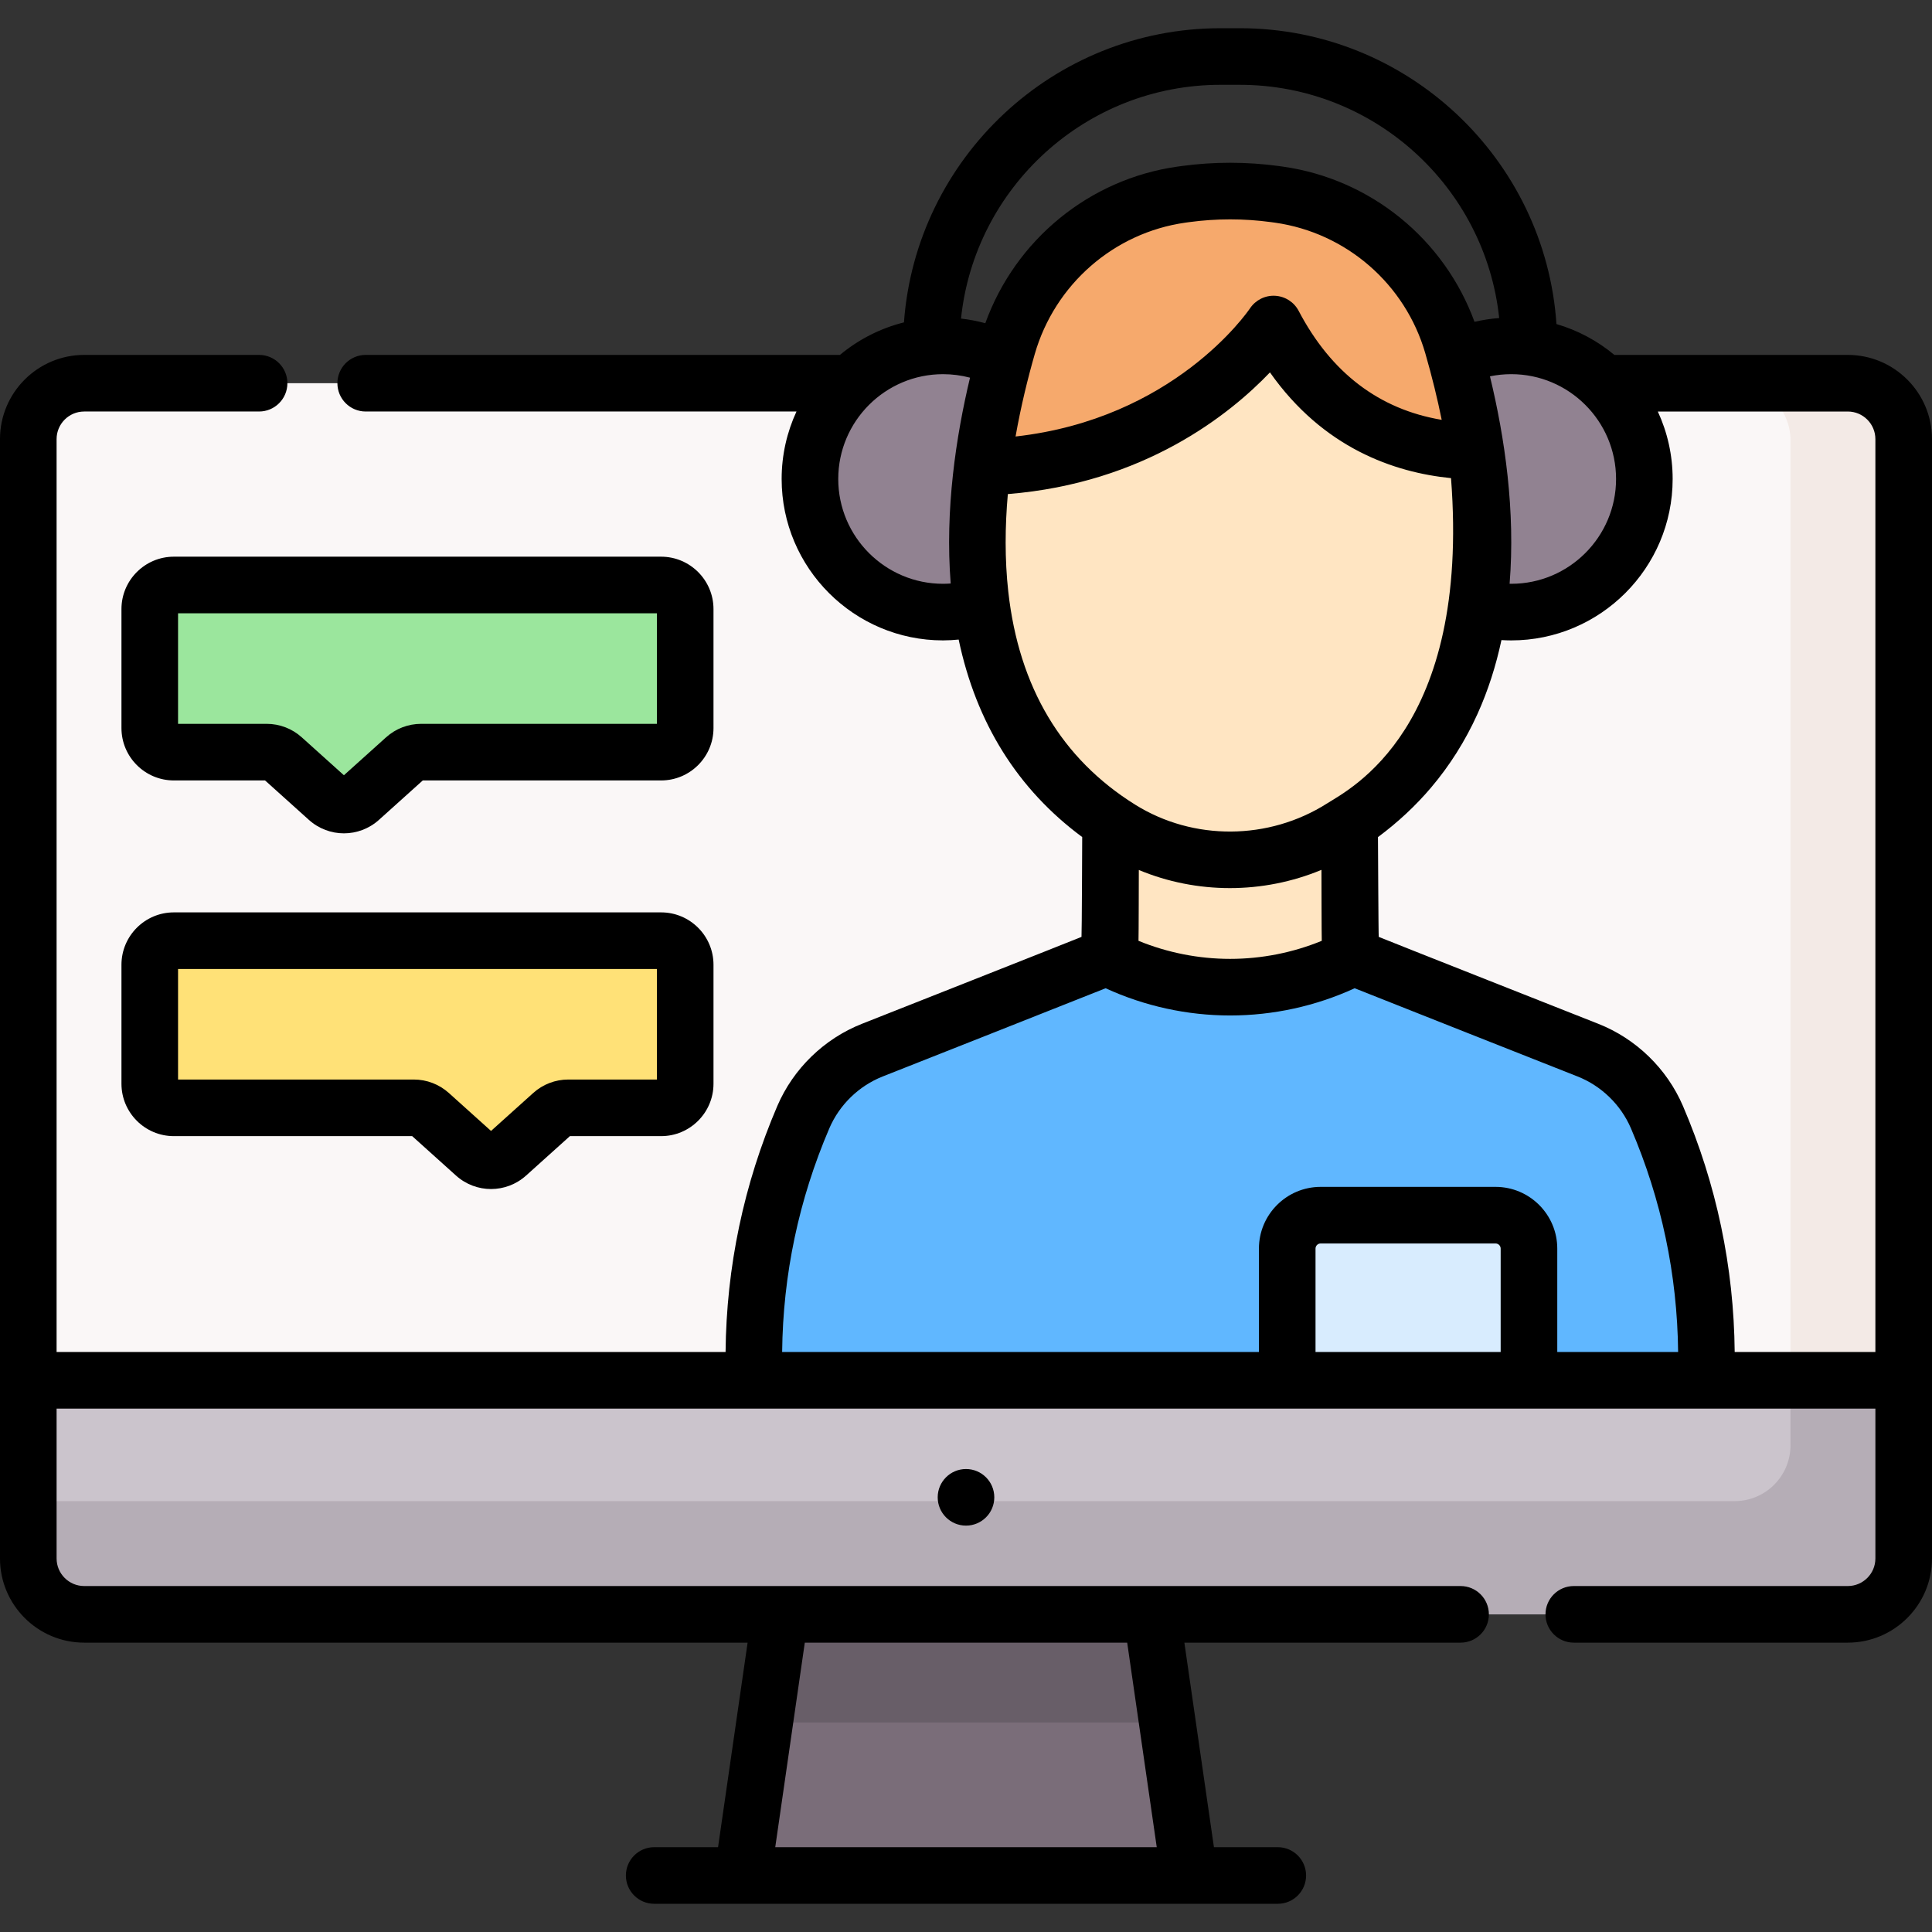
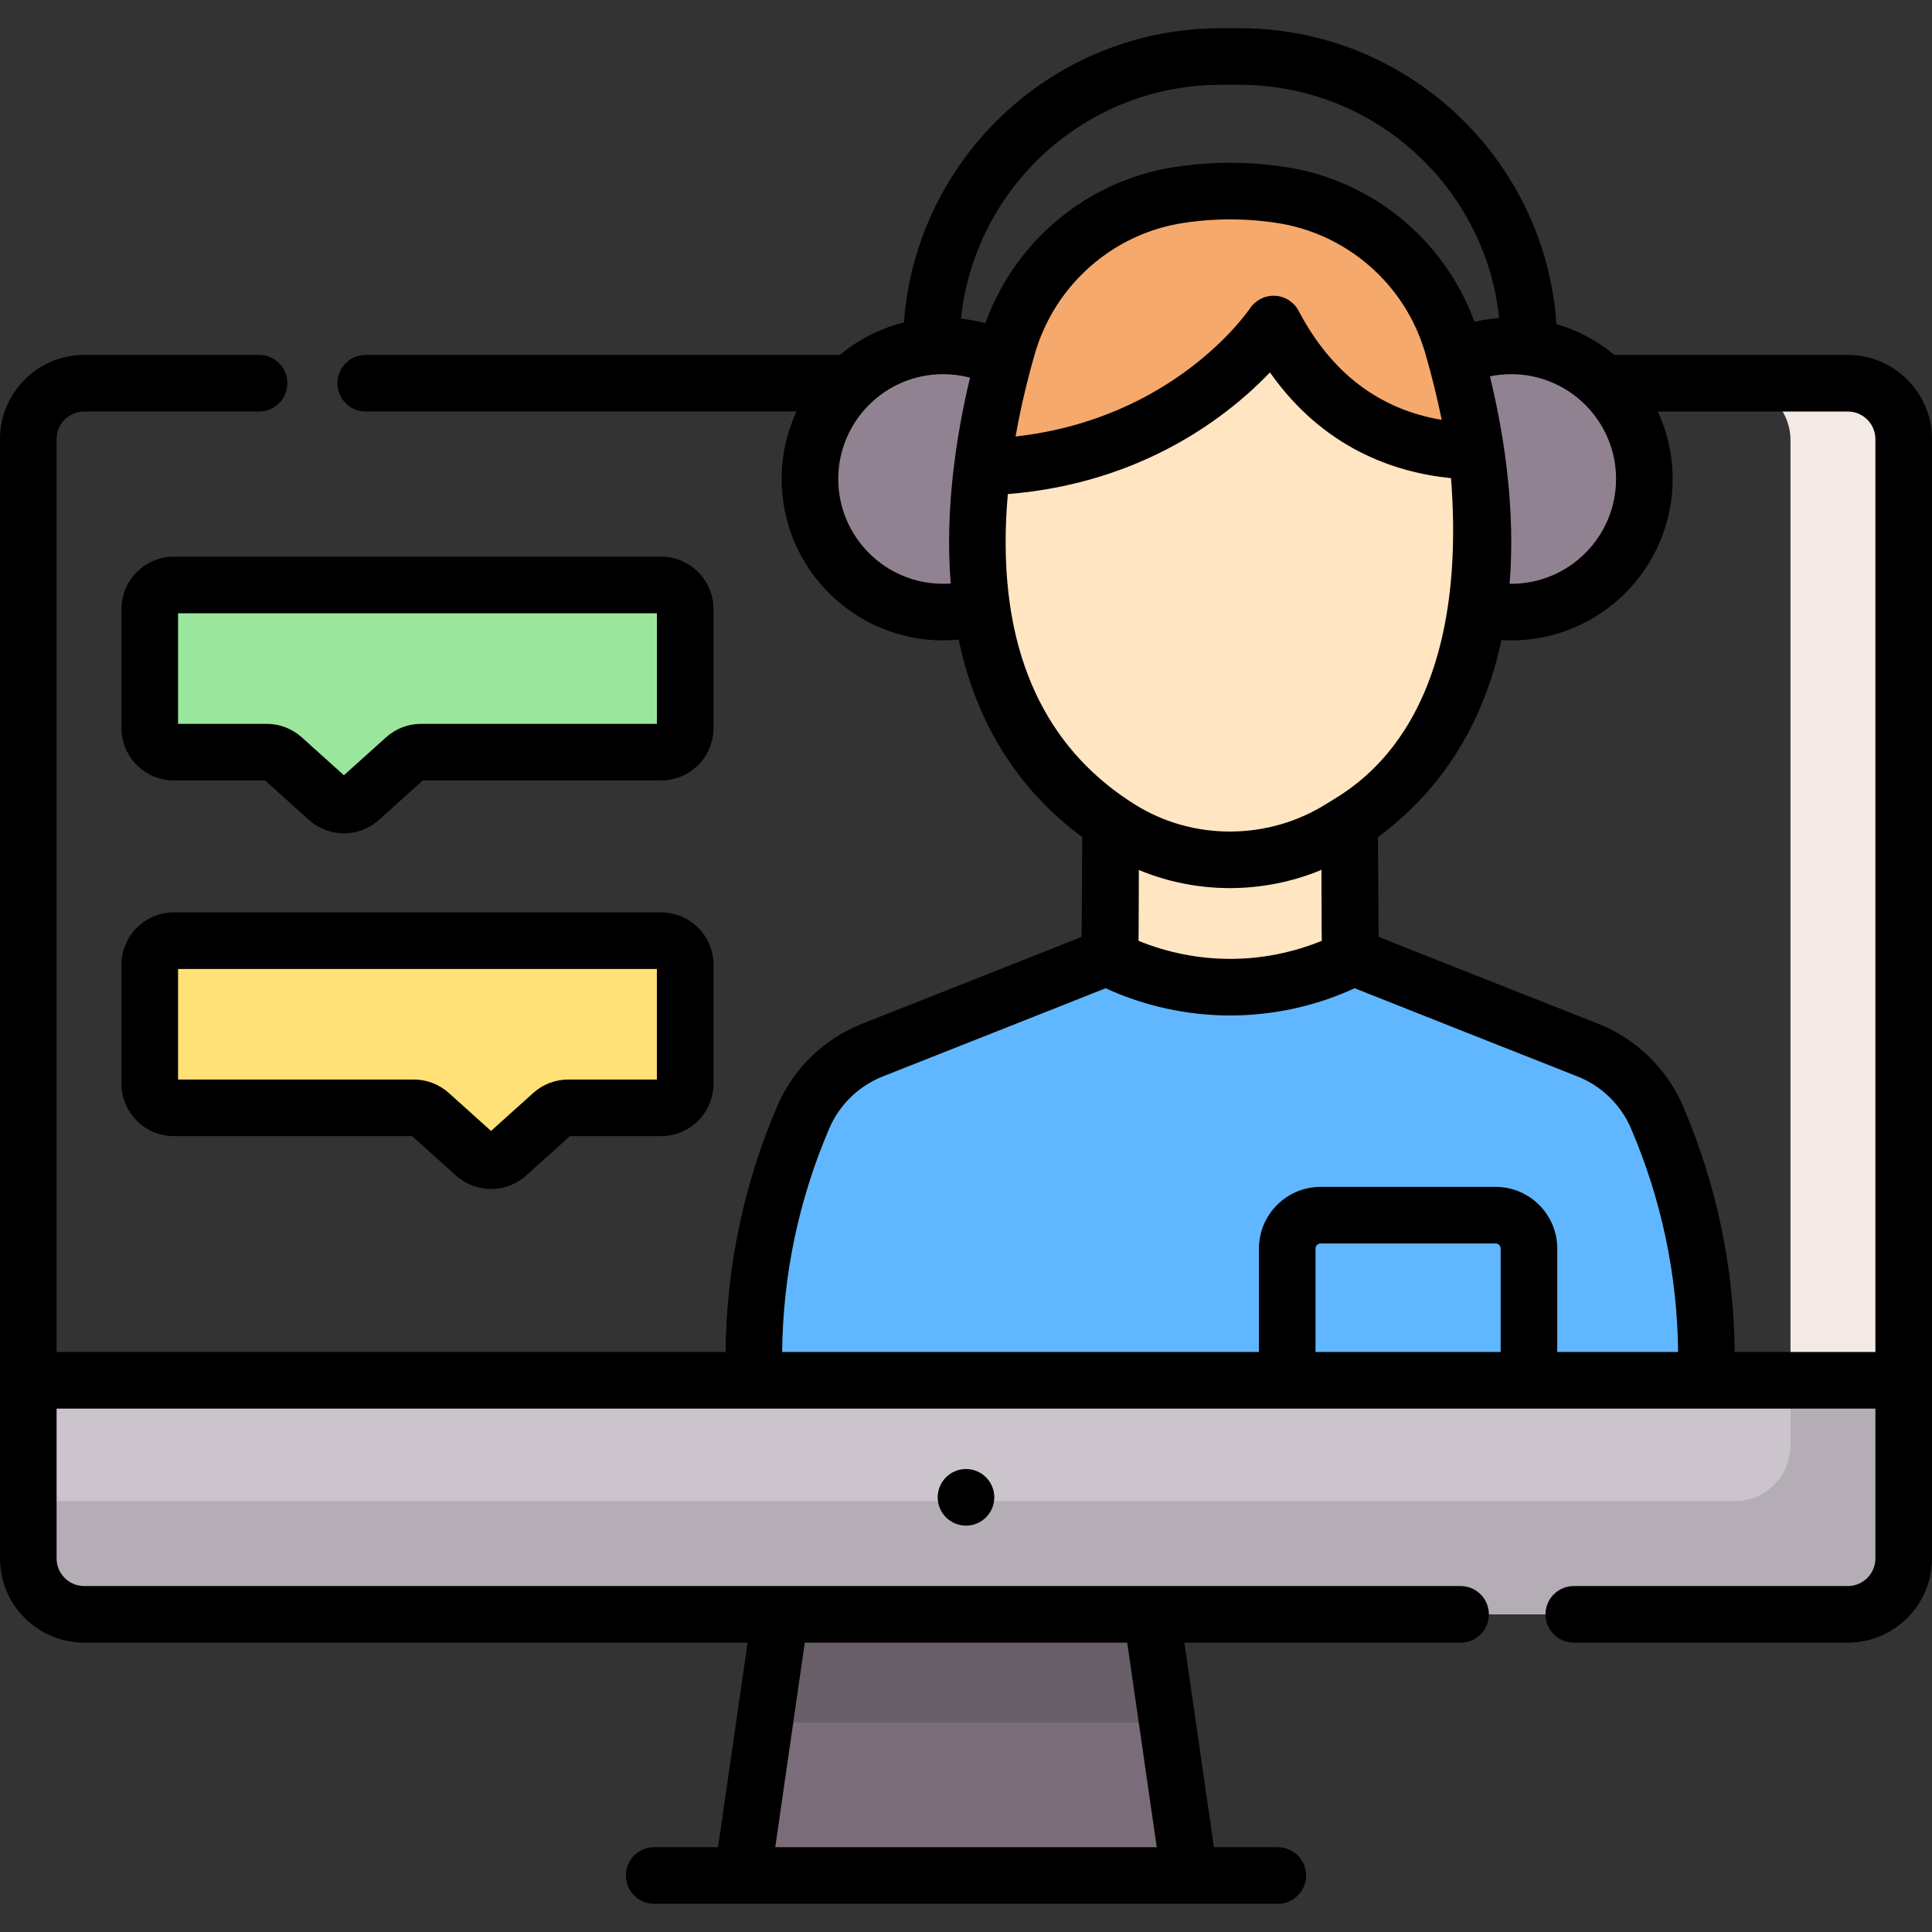
<svg xmlns="http://www.w3.org/2000/svg" id="Capa_1" height="512" viewBox="0 0 512 512" width="512">
  <rect x="0" y="0" width="512" height="512" fill="#333333" stroke="none" />
  <g>
    <g>
-       <path d="m504.5 365.795v-249.066c0-8.38-6.794-15.174-15.174-15.174h-466.652c-8.381 0-15.174 6.794-15.174 15.174v249.066l249.768 19.638z" fill="#faf7f7" />
      <path d="m489.326 101.555h-30c8.38 0 15.174 6.794 15.174 15.174v249.066h30v-249.066c0-8.38-6.794-15.174-15.174-15.174z" fill="#f3eae6" />
      <path d="m315.213 497.024h-118.426l10-69.207h98.426z" fill="#7a6d79" />
      <path d="m309.352 456.466-4.139-28.649h-98.426l-4.14 28.649z" fill="#685e68" />
      <path d="m7.5 365.795v47.21c0 8.181 6.632 14.812 14.812 14.812h467.376c8.181 0 14.812-6.631 14.812-14.812v-47.21z" fill="#cbc4cc" />
      <path d="m474.5 365.795v17.209c0 8.181-6.632 14.812-14.812 14.812h-452.188v15.188c0 8.181 6.632 14.812 14.812 14.812h467.376c8.181 0 14.812-6.631 14.812-14.812v-47.209z" fill="#b5adb6" />
      <path d="m439.109 296.057c-3.484-8.125-10.071-14.52-18.296-17.763l-57.868-22.818c-3.164-1.248-5.244-4.303-5.244-7.705v-38.446h-63.405v38.446c0 3.401-2.08 6.457-5.244 7.705l-57.868 22.818c-8.224 3.243-14.811 9.638-18.296 17.763-8.659 20.191-13.124 41.932-13.124 63.902 0 3.223 2.613 5.836 5.836 5.836h240.795c3.223 0 5.836-2.613 5.836-5.836.002-21.97-4.463-43.71-13.122-63.902z" fill="#60b7ff" />
      <path d="m326 261.611c12.192 0 23.669-3.057 33.711-8.441-1.266-1.472-2.009-3.373-2.009-5.399v-38.446h-63.405v38.446c0 2.027-.743 3.927-2.009 5.399 10.043 5.384 21.52 8.441 33.712 8.441z" fill="#ffe5c2" />
      <circle cx="249.922" cy="126.935" fill="#918291" r="35.276" />
      <circle cx="400.499" cy="126.935" fill="#918291" r="35.276" />
      <path d="m338.937 51.581c-.358-.051-.712-.1-1.063-.147-7.885-1.068-15.863-1.068-23.748 0-.351.048-.705.097-1.063.147-21.915 3.103-39.921 18.909-46.049 40.177-10.259 35.609-18.94 96.932 29.305 127.508 18.143 11.498 41.219 11.498 59.363 0 48.245-30.575 39.564-91.899 29.305-127.508-6.129-21.268-24.135-37.074-46.05-40.177z" fill="#ffe5c2" />
-       <path d="m405.194 365.795h-64.066v-34.903c0-4.893 3.967-8.86 8.86-8.86h46.345c4.893 0 8.86 3.967 8.86 8.86v34.903z" fill="#d8ecfe" />
      <path d="m384.919 91.528c-6.124-21.176-24.151-36.856-45.977-39.946-.36-.051-.716-.1-1.068-.148-7.885-1.068-15.863-1.068-23.748 0-.351.047-.706.097-1.065.148-21.914 3.102-39.919 18.908-46.047 40.175-2.67 9.268-5.231 20.281-6.712 32.038 52.833-1.374 77.212-37.932 77.212-37.932 14.365 27.383 37.043 33.461 53.6 33.723-1.533-10.267-3.822-19.854-6.195-28.058z" fill="#f6a96c" />
      <path d="m175.199 155.027h-129.127c-3.526 0-6.384 2.858-6.384 6.384v31.53c0 3.526 2.858 6.384 6.384 6.384h24.6c1.577 0 3.098.583 4.27 1.638l11.93 10.733c2.428 2.184 6.112 2.184 8.539 0l11.93-10.733c1.172-1.055 2.693-1.638 4.27-1.638h63.588c3.526 0 6.384-2.858 6.384-6.384v-31.53c0-3.525-2.859-6.384-6.384-6.384z" fill="#9be69d" />
      <path d="m46.072 249.29h129.126c3.526 0 6.384 2.858 6.384 6.384v31.53c0 3.526-2.858 6.384-6.384 6.384h-24.6c-1.577 0-3.098.583-4.27 1.638l-11.93 10.733c-2.428 2.184-6.112 2.184-8.539 0l-11.93-10.733c-1.172-1.055-2.693-1.638-4.27-1.638h-63.587c-3.526 0-6.384-2.858-6.384-6.384v-31.53c0-3.526 2.858-6.384 6.384-6.384z" fill="#ffe177" />
    </g>
    <g>
      <circle cx="256" cy="396.806" r="7.5" />
      <path d="m175.199 241.79h-129.127c-7.656 0-13.884 6.228-13.884 13.884v31.53c0 7.656 6.228 13.884 13.884 13.884h63.16l11.612 10.446c2.647 2.382 5.966 3.573 9.286 3.573 3.319-.001 6.639-1.191 9.286-3.572l11.612-10.447h24.171c7.656 0 13.884-6.228 13.884-13.884v-31.53c0-7.656-6.228-13.884-13.884-13.884zm-1.116 44.297h-23.483c-3.435 0-6.732 1.265-9.286 3.562l-11.184 10.061-11.184-10.061c-2.554-2.297-5.852-3.562-9.286-3.562h-62.472v-29.297h126.895z" />
      <path d="m489.688 94.055h-61.861c-4.447-3.703-9.656-6.514-15.351-8.178-2.969-43.727-39.467-78.401-83.934-78.401h-5.085c-44.317 0-80.716 34.441-83.9 77.959-6.326 1.581-12.1 4.57-16.964 8.62h-125.678c-4.142 0-7.5 3.358-7.5 7.5s3.358 7.5 7.5 7.5h114.161c-2.516 5.444-3.931 11.498-3.931 17.879 0 23.587 19.189 42.776 42.776 42.776 1.384 0 2.763-.087 4.135-.219 4.661 22.134 15.637 39.678 32.74 52.334 0 0-.099 26.345-.184 26.446-.005.006-.01.011-.015.017-.081.092-58.163 23.028-58.163 23.028-10.016 3.949-18.194 11.889-22.438 21.784-8.893 20.735-13.494 42.661-13.71 65.194h-177.286v-241.927c0-4.032 3.28-7.312 7.312-7.312h46.353c4.142 0 7.5-3.358 7.5-7.5s-3.358-7.5-7.5-7.5h-46.353c-12.303 0-22.312 10.009-22.312 22.312v296.638c0 12.303 10.009 22.312 22.312 22.312h175.814l-7.833 54.207h-16.924c-4.142 0-7.5 3.358-7.5 7.5s3.358 7.5 7.5 7.5h165.261c4.142 0 7.5-3.358 7.5-7.5s-3.358-7.5-7.5-7.5h-16.924l-7.833-54.207h73.199c4.142 0 7.5-3.358 7.5-7.5s-3.358-7.5-7.5-7.5h-364.76c-4.032 0-7.312-3.28-7.312-7.312v-39.709h482v39.709c0 4.032-3.28 7.312-7.312 7.312h-72.614c-4.142 0-7.5 3.358-7.5 7.5s3.358 7.5 7.5 7.5h72.614c12.303 0 22.312-10.009 22.312-22.312v-296.638c0-12.303-10.009-22.312-22.312-22.312zm-276.407 341.262h85.437l7.832 54.207h-101.101zm214.993-308.382c0 15.315-12.46 27.776-27.776 27.776-.146 0-.291-.009-.437-.011 1.557-19.218-1.236-38.563-5.206-54.967 1.847-.38 3.737-.574 5.643-.574 15.316 0 27.776 12.46 27.776 27.776zm-154.053-33.102c5.324-18.479 20.982-32.149 39.892-34.826l1.019-.141c7.212-.977 14.524-.977 21.732 0l1.026.142c18.886 2.674 34.519 16.257 39.825 34.604 1.793 6.201 3.221 12.074 4.352 17.65-16.562-2.772-29.295-12.46-37.911-28.884-1.226-2.336-3.595-3.845-6.229-3.993-2.63-.149-5.159 1.11-6.638 3.294-.833 1.23-20.314 29.315-62.154 33.997 1.438-8.132 3.286-15.593 5.086-21.843zm49.236-71.357h5.085c35.651 0 65.08 27.119 68.759 61.81-2.208.164-4.394.499-6.542.997-8.001-21.886-27.493-37.832-50.768-41.127l-1.11-.154c-8.547-1.159-17.216-1.158-25.758 0l-1.113.154c-23.356 3.307-42.911 19.405-50.89 41.498-2.11-.57-4.257-.986-6.439-1.227 3.613-34.759 33.077-61.951 68.776-61.951zm-101.311 104.459c0-15.315 12.46-27.776 27.776-27.776 2.441 0 4.83.314 7.143.929-3.7 15.469-6.676 35.021-5.118 54.543-.673.049-1.348.08-2.026.08-15.315-.001-27.775-12.461-27.775-27.776zm45.065 29.907c-.967-8.665-.868-17.457-.122-25.908 36.161-2.907 58.813-21.104 69.464-32.246 14.102 20.04 32.869 26.516 47.983 28.023 5.122 66.409-26.641 82.273-32.868 86.22-15.461 9.798-35.408 9.927-50.818.325-19.498-12.149-30.816-31.129-33.639-56.414zm83.074 92.483c-7.665 3.14-15.945 4.786-24.285 4.786s-16.621-1.646-24.285-4.786c.051-.515.083-18.774.083-18.774 7.685 3.198 15.901 4.805 24.131 4.804 8.259-.001 16.527-1.617 24.274-4.832 0 0 .031 18.287.082 18.802zm47.409 108.97h-49.066v-27.403c0-.75.61-1.36 1.36-1.36h46.345c.75 0 1.36.61 1.36 1.36v27.403zm15 0v-27.403c0-9.021-7.339-16.36-16.36-16.36h-46.345c-9.021 0-16.36 7.339-16.36 16.36v27.403h-126.352c.216-20.489 4.419-40.425 12.506-59.282 2.677-6.242 7.835-11.251 14.153-13.742 0 0 58.67-23.181 59.064-23.376 10.293 4.731 21.606 7.216 33 7.216s22.707-2.485 33-7.216c.394.195 59.063 23.376 59.063 23.376 6.318 2.491 11.477 7.5 14.153 13.742 8.087 18.857 12.29 38.793 12.506 59.282zm84.306 0h-37.287c-.217-22.533-4.818-44.459-13.71-65.194-4.244-9.895-12.422-17.835-22.438-21.784 0 0-58.081-22.935-58.163-23.028-.005-.006-.011-.012-.017-.018-.085-.102-.197-26.283-.206-26.432 5.265-3.905 9.987-8.308 14.087-13.142.005-.005.008-.011.013-.017 4.908-5.79 9.025-12.317 12.239-19.401 2.877-6.343 4.953-12.94 6.385-19.654.864.052 1.73.086 2.594.086 23.587 0 42.776-19.189 42.776-42.776 0-6.381-1.414-12.435-3.93-17.879h50.344c4.032 0 7.312 3.28 7.312 7.312v241.927z" />
      <path d="m189.083 161.411c0-7.656-6.228-13.884-13.884-13.884h-129.127c-7.656 0-13.884 6.228-13.884 13.884v31.53c0 7.656 6.228 13.884 13.884 13.884h24.171l11.612 10.447c2.647 2.381 5.967 3.572 9.286 3.572 3.32 0 6.639-1.191 9.286-3.572l11.612-10.447h63.16c7.656 0 13.884-6.228 13.884-13.884zm-15 30.414h-62.472c-3.435 0-6.732 1.265-9.286 3.562l-11.184 10.062-11.184-10.062c-2.554-2.297-5.851-3.562-9.286-3.562h-23.483v-29.297h126.895z" />
    </g>
  </g>
</svg>